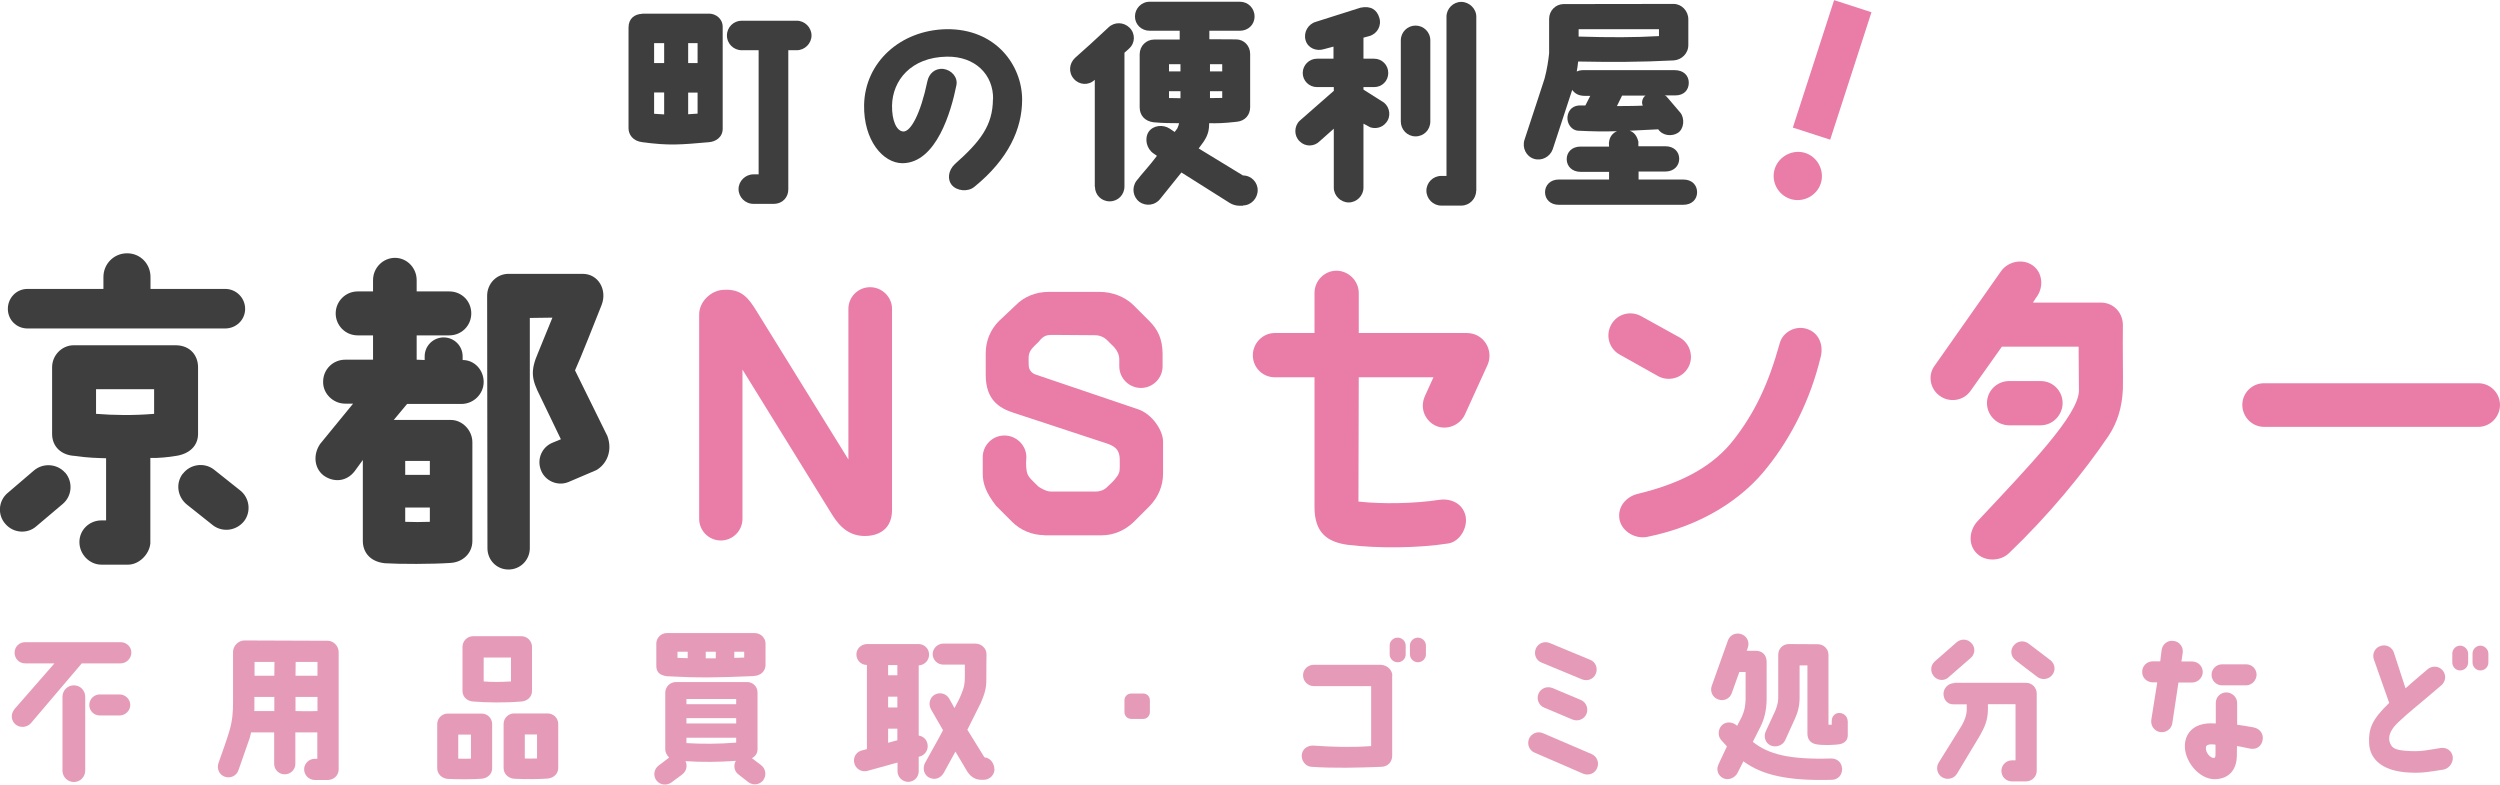
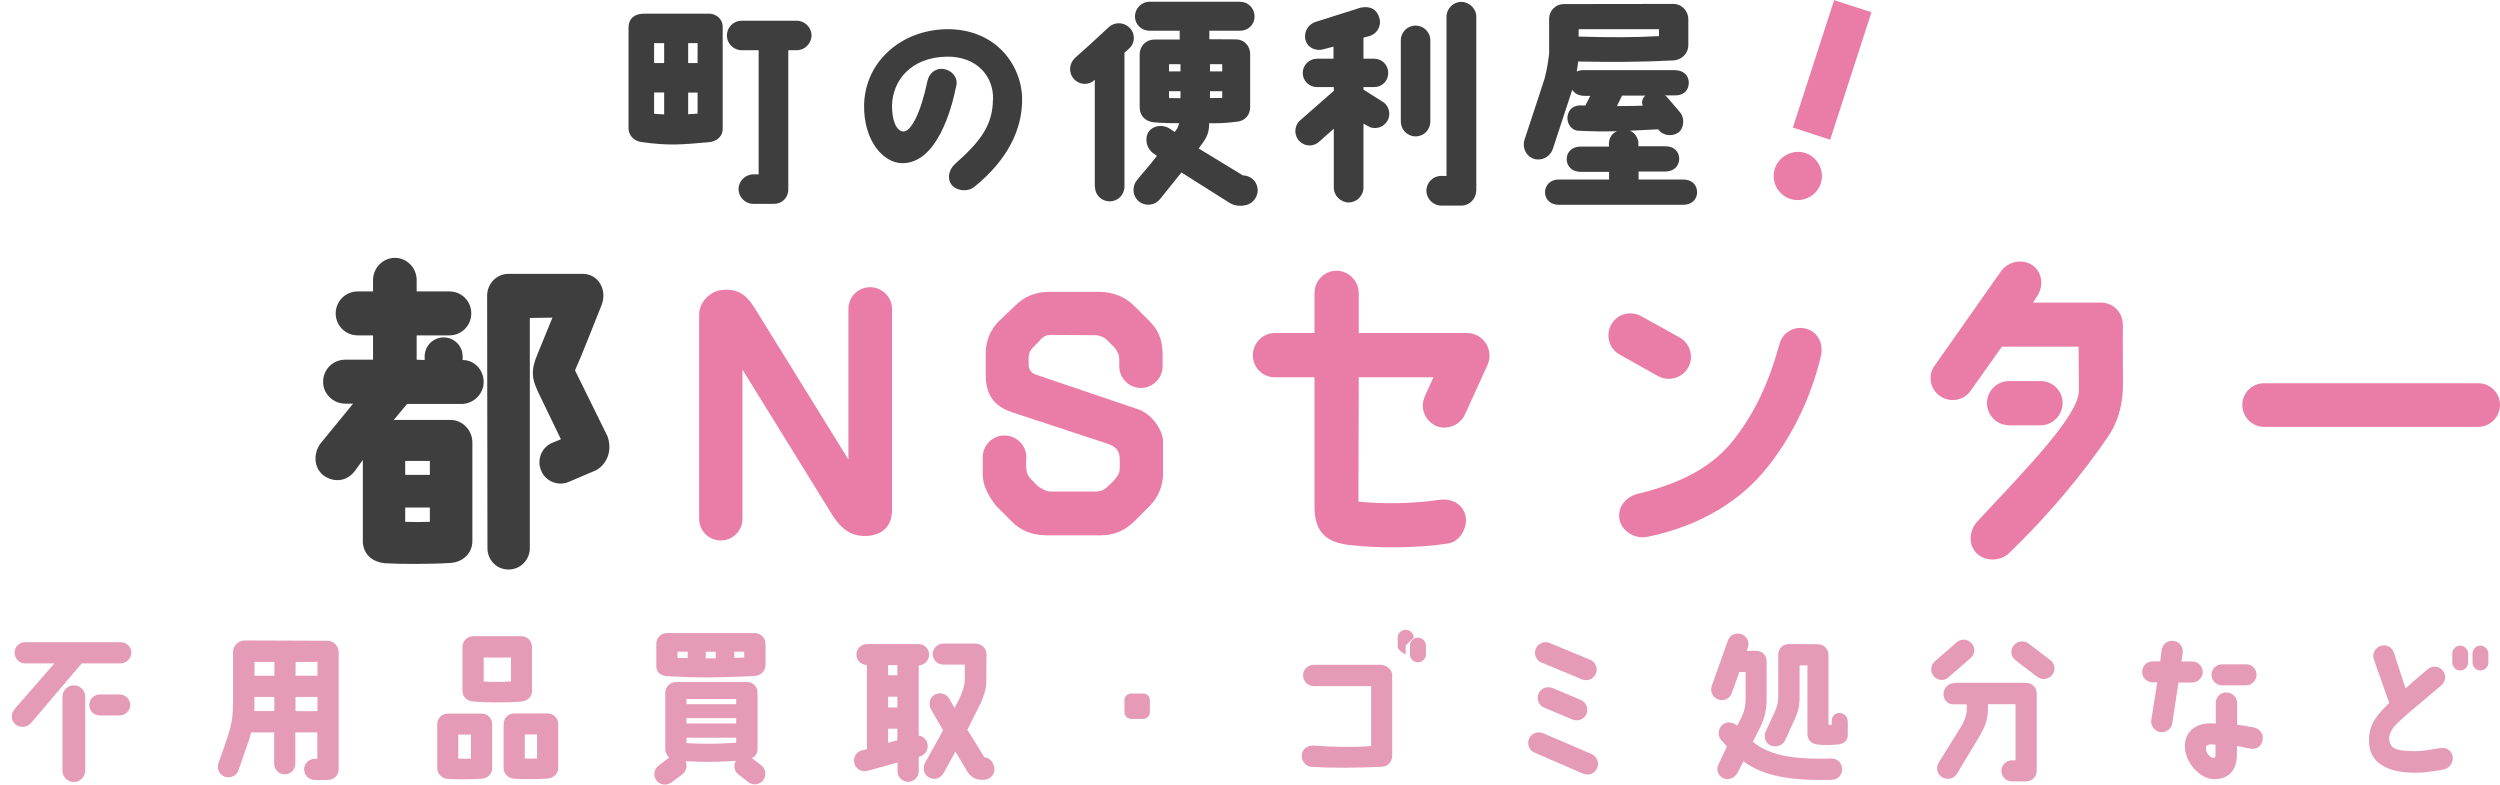
<svg xmlns="http://www.w3.org/2000/svg" id="_レイヤー_2" data-name="レイヤー 2" viewBox="0 0 159.3 50">
  <defs>
    <style>
      .cls-1 {
        fill: #3e3e3e;
      }

      .cls-1, .cls-2, .cls-3 {
        stroke-width: 0px;
      }

      .cls-2 {
        fill: #e59ab8;
      }

      .cls-3 {
        fill: #ea7ca8;
      }
    </style>
  </defs>
  <g id="_レイヤー_1-2" data-name="レイヤー 1">
    <g>
-       <path class="cls-1" d="m4.15,30.11c.51.59.45,1.49-.15,2l-1.68,1.42c-.57.51-1.47.45-1.98-.15-.51-.57-.45-1.47.15-1.97l1.66-1.42c.59-.51,1.49-.45,2,.13Zm-2.4-11.7h4.84v-.76c0-.83.66-1.51,1.51-1.51s1.49.68,1.49,1.51v.76h4.76c.7,0,1.27.57,1.27,1.27s-.57,1.25-1.27,1.25H1.75c-.7,0-1.25-.55-1.25-1.25s.55-1.27,1.25-1.27Zm5.01,14.74v-3.95c-.59-.02-1.1-.02-2-.15-.83-.04-1.44-.57-1.44-1.4v-4.25c0-.76.62-1.4,1.38-1.4h6.52c.93.02,1.4.68,1.4,1.4v4.25c0,.76-.55,1.27-1.4,1.4-.47.08-1.15.15-1.64.13v5.44c-.06.7-.72,1.36-1.42,1.36h-1.7c-.76,0-1.4-.66-1.4-1.44s.64-1.38,1.4-1.38h.3Zm3.06-6.78v-1.57h-3.7v1.57c1.15.09,2.36.11,3.7,0Zm1.83,3.82c.47-.62,1.36-.74,1.97-.28l1.66,1.32c.62.47.74,1.36.28,1.97-.49.62-1.36.74-1.98.28l-1.66-1.32c-.62-.49-.74-1.36-.28-1.97Z" />
      <path class="cls-1" d="m20.38,28.31l2.12-2.59h-.51c-.76,0-1.42-.64-1.4-1.4,0-.79.64-1.4,1.4-1.4h1.78v-1.55h-.98c-.79,0-1.4-.64-1.4-1.4s.62-1.4,1.4-1.4h.98v-.72c0-.79.64-1.42,1.4-1.42s1.38.64,1.38,1.42v.72h2.08c.79,0,1.4.62,1.4,1.4s-.62,1.4-1.4,1.4h-2.08v1.55l.51.02v-.23c0-.68.55-1.21,1.21-1.21s1.21.53,1.21,1.21v.23c.76,0,1.34.64,1.34,1.4s-.64,1.4-1.42,1.4h-3.46l-.85,1.02h3.65c.7,0,1.36.64,1.36,1.42v6.29c0,.79-.62,1.36-1.4,1.4-1.15.08-3.23.08-4.18.02-1-.11-1.4-.76-1.4-1.42v-5.16l-.51.7c-.51.68-1.34.76-2,.28-.62-.49-.64-1.36-.23-1.97Zm5.44,1.95h1.57v-.89h-1.57v.89Zm0,2.99c.4.02,1.17.02,1.57,0v-.91h-1.57v.91Zm12.87-5.5c.38,1-.06,1.85-.7,2.21l-1.78.76c-.7.28-1.49-.09-1.74-.76-.28-.7.06-1.49.76-1.76l.51-.21-1.32-2.74c-.55-1.08-.64-1.61-.13-2.78l.91-2.23-1.44.02v14.67c0,.74-.59,1.36-1.36,1.36s-1.34-.62-1.34-1.36c0,0-.02-16.01-.02-16.08,0-.79.62-1.42,1.4-1.4h4.69c1,0,1.57,1.02,1.21,1.97-.34.85-1.38,3.5-1.7,4.18l2.04,4.14Z" />
      <path class="cls-3" d="m47.31,33.06c0,.76-.62,1.38-1.38,1.38s-1.38-.62-1.38-1.38v-13.02c0-.81.74-1.53,1.53-1.57,1.19-.09,1.64.57,2.12,1.34l5.86,9.47v-9.6c0-.76.62-1.38,1.38-1.38s1.4.62,1.4,1.38v12.81c0,1.17-.76,1.61-1.59,1.66-1.1.06-1.74-.57-2.23-1.36l-5.71-9.24v9.51Z" />
      <path class="cls-3" d="m66.55,34.1c-.79,0-1.53-.32-2.06-.85l-1.02-1.02c-.64-.83-.85-1.4-.85-2.06v-1.04c0-.76.62-1.38,1.38-1.38s1.4.62,1.4,1.38c0,.02-.02.34-.02.36.02.87.11.83.76,1.49,0,.02.49.34.79.34h2.89c.3,0,.57-.11.76-.32.15-.15.32-.28.45-.45.28-.32.32-.49.32-.76v-.49c0-.74-.4-.91-1-1.1l-5.8-1.91c-.85-.28-1.74-.79-1.74-2.4v-1.38c0-.79.3-1.51.85-2.06l1.06-1c.53-.55,1.3-.85,2.08-.85h3.29c.76,0,1.59.3,2.14.85l1,1c.55.55.83,1.13.85,2.06v.83c0,.76-.62,1.38-1.38,1.38s-1.38-.62-1.38-1.38v-.45c0-.28-.13-.55-.32-.76l-.45-.45c-.21-.21-.49-.32-.79-.32-.74,0-1.98-.02-2.74-.02-.28,0-.49.04-.74.32-.08.13-.23.23-.45.47-.36.38-.28.62-.28,1.15,0,.28.19.51.45.59l6.52,2.21c.89.3,1.59,1.34,1.59,2.06v2.04c0,.79-.32,1.51-.85,2.06l-1.02,1.02c-.55.53-1.27.85-2.04.85h-3.67Z" />
      <path class="cls-3" d="m90.79,25.25l.55-1.21h-4.76l-.02,7.92c1.53.17,3.57.13,5.14-.11.76-.11,1.49.23,1.68,1,.17.74-.34,1.66-1.1,1.78-1.93.3-4.44.32-6.37.09-1.28-.17-2.17-.72-2.15-2.46v-8.22h-2.53c-.79,0-1.4-.64-1.4-1.4s.62-1.42,1.4-1.42h2.53v-2.55c0-.79.64-1.42,1.4-1.42s1.42.64,1.42,1.42v2.55h6.88c1.08,0,1.72,1.08,1.34,2l-1.44,3.16c-.3.7-1.15,1.06-1.85.76-.64-.28-1.08-1.06-.72-1.89Z" />
      <path class="cls-3" d="m103.2,22.59c-.68-.38-.91-1.23-.53-1.91s1.23-.91,1.91-.53l2.46,1.36c.66.38.91,1.25.53,1.91-.38.68-1.25.91-1.91.55l-2.46-1.38Zm12.81.17c-.66,2.74-1.89,5.12-3.36,6.97-1.61,2.08-4.23,3.78-7.69,4.48-.74.15-1.59-.32-1.76-1.08-.17-.85.45-1.49,1.15-1.66,3.08-.74,4.91-1.91,6.1-3.42,1.36-1.74,2.23-3.57,2.95-6.16.19-.74,1.02-1.17,1.74-.93.74.23,1.08,1,.87,1.81Z" />
      <path class="cls-3" d="m129.77,18.92l-.23.36h4.31c.85,0,1.42.66,1.42,1.44-.02,1.53.02,3.36,0,4.1-.06,1.15-.34,2.08-.91,2.95-1.64,2.42-3.86,5.1-6.35,7.48-.55.53-1.55.55-2.08-.02-.53-.55-.45-1.42.06-2,3.42-3.65,6.43-6.77,6.48-8.32,0-.83-.02-1.83-.02-2.82h-4.89l-2,2.82c-.45.64-1.34.76-1.95.32-.64-.45-.79-1.34-.32-1.95l4.21-5.99c.45-.64,1.38-.83,2.02-.38.64.45.72,1.38.25,2.02Zm-1.74,8.18c-.79,0-1.42-.64-1.42-1.42s.64-1.4,1.42-1.4h2c.79,0,1.4.64,1.4,1.4s-.62,1.42-1.4,1.42h-2Z" />
      <path class="cls-3" d="m142.88,25.8c0-.76.62-1.38,1.38-1.38h13.66c.76,0,1.38.62,1.38,1.38s-.62,1.4-1.38,1.4h-13.66c-.76,0-1.38-.64-1.38-1.4Z" />
    </g>
    <g>
      <path class="cls-2" d="m.91,45.2l2.56-2.93h-1.87c-.38,0-.67-.3-.67-.68s.3-.67.67-.67h6.09c.38,0,.68.3.68.66s-.3.69-.68.69h-2.48l-3.24,3.81c-.25.28-.7.32-.98.08-.29-.24-.32-.67-.07-.96Zm3.8,4.63c-.41,0-.73-.33-.73-.73v-4.7c0-.4.32-.73.73-.73s.72.33.72.73v4.7c0,.4-.32.73-.72.73Zm2.91-4.24h-1.26c-.38,0-.67-.3-.67-.67s.3-.67.67-.67h1.26c.37,0,.68.31.68.67s-.31.67-.68.67Z" />
      <path class="cls-2" d="m21.58,41.55v7.48c0,.37-.31.67-.69.67h-.83c-.38,0-.68-.31-.68-.68s.31-.67.68-.67h.16v-1.68h-1.4v2c0,.37-.3.67-.68.67s-.67-.31-.67-.67v-2h-1.47c-.03.1-.05.2-.08.33l-.73,2.09c-.12.35-.52.53-.87.4-.35-.12-.52-.51-.4-.86.29-.82.54-1.52.7-2.06.19-.65.23-1.16.23-1.86v-3.17c0-.38.34-.73.72-.73.1,0,5.32.02,5.32.02.37,0,.69.35.69.72Zm-4.1,2.86h-1.27v.72c0,.06,0,.12-.01.18h1.28v-.9Zm.01-2.23h-1.27v.88h1.26s.01-.57.01-.88Zm2.74,0h-1.39c0,.32-.01.88-.01.88h1.4v-.88Zm0,2.23h-1.4v.9s.94.02,1.4,0v-.9Z" />
      <path class="cls-2" d="m31.36,46.14v2.81c0,.38-.3.64-.67.67-.42.04-1.54.05-2.18.01-.41-.05-.65-.35-.65-.68v-2.81c0-.38.31-.67.67-.67h2.16c.38,0,.67.3.67.67Zm-1.35.67h-.81v1.53c.22.01.55.01.81,0v-1.53Zm3.22-2.11c-1.07.09-2.24.07-3.09,0-.38-.03-.67-.3-.67-.67v-2.81c0-.37.3-.68.67-.68h3.09c.37,0,.67.31.67.68v2.81c0,.38-.3.64-.67.67Zm-.67-2.8h-1.74v1.52c.54.05,1.11.04,1.74,0v-1.52Zm3.01,4.23v2.81c0,.38-.31.64-.68.67-.42.04-1.51.05-2.15.01-.41-.05-.65-.35-.65-.68v-2.81c0-.38.31-.67.67-.67h2.13c.38,0,.68.3.68.67Zm-1.35.67h-.78v1.53c.23.01.51.01.78,0v-1.53Z" />
      <path class="cls-2" d="m48.65,49.7c-.23.3-.64.37-.95.15l-.63-.49c-.28-.2-.36-.58-.18-.88-1.12.08-2.14.09-3.21.02.14.29.06.64-.2.84l-.7.52c-.31.22-.73.16-.95-.13-.23-.3-.16-.73.14-.95l.67-.51c-.14-.13-.25-.32-.25-.53v-3.6c0-.38.31-.68.68-.68h4.54c.34,0,.66.26.66.68v3.6c0,.26-.14.46-.36.57l.58.44c.3.23.37.64.15.95Zm.13-8.69v1.39c-.03.38-.29.65-.78.68-2.32.1-3.48.12-5.51.01-.54-.08-.67-.33-.67-.69v-1.39c0-.37.31-.67.67-.67h5.6c.38,0,.69.31.69.67Zm-4.96.52h-.65v.39c.17.01.48.01.65.02v-.41Zm-.08,3.34h3.17v-.33h-3.17v.33Zm0,1.23h3.17v-.34h-3.17v.34Zm3.17,1.22v-.31h-3.17v.34c.97.06,2.02.06,3.17-.03Zm-1.3-5.79h-.64v.42h.64v-.42Zm1.81,0h-.63v.39c.17,0,.46-.01.63-.02v-.37Z" />
      <path class="cls-2" d="m55.24,47.72v-5.35h-.01c-.37,0-.66-.3-.66-.67s.31-.66.68-.66h3.29c.37,0,.67.31.66.68,0,.37-.3.66-.66.68v4.47c.26.04.48.22.55.49.1.36-.11.74-.47.84l-.08.02v.93c0,.37-.3.67-.67.67s-.68-.31-.68-.67v-.56l-1.92.53c-.36.1-.74-.12-.83-.48-.1-.36.11-.73.47-.82l.34-.09Zm1.35-5.34v.65h.59v-.65h-.59Zm0,2.01v.69h.59v-.69h-.59Zm0,2.04v.9l.59-.16v-.74h-.59Zm6.78,2.58c0,.37-.31.68-.69.68h-.15c-.33-.01-.63-.13-.89-.52l-.76-1.28-.74,1.35c-.23.39-.6.47-.93.31-.34-.17-.44-.59-.27-.93.27-.51.76-1.34,1.15-2.09l-.76-1.32c-.19-.32-.1-.75.22-.94.33-.19.74-.08.93.24l.34.61c.28-.51.35-.68.42-.85.22-.51.24-.78.24-1.15v-.77h-1.37c-.38,0-.68-.31-.68-.67s.31-.67.68-.67h2.04c.38,0,.71.3.71.67,0,.72-.02.72-.01,1.62,0,.59-.11.9-.34,1.46l-.87,1.74,1.09,1.76c.36.02.63.38.63.75Z" />
      <path class="cls-2" d="m71.65,44.62c0-.24.19-.43.44-.43h.75c.24,0,.43.19.43.43v.75c0,.25-.19.44-.43.44h-.75c-.25,0-.44-.19-.44-.44v-.75Z" />
-       <path class="cls-2" d="m88.71,43.05v5.11c0,.35-.24.68-.67.7-1.43.06-3.08.1-4.49,0-.37-.03-.64-.4-.6-.77.04-.37.37-.6.75-.58,1.26.09,2.44.12,3.67.03v-3.82h-3.65c-.38,0-.69-.31-.69-.69s.31-.67.69-.67h4.25c.48.02.75.38.75.69Zm.86-1.92v.57c0,.28-.23.5-.51.5s-.51-.23-.51-.5v-.57c0-.28.23-.5.51-.5s.51.23.51.5Zm1.29,0v.57c0,.28-.24.5-.51.5s-.51-.23-.51-.5v-.57c0-.28.24-.5.51-.5s.51.23.51.5Z" />
+       <path class="cls-2" d="m88.71,43.05v5.11c0,.35-.24.68-.67.7-1.43.06-3.08.1-4.49,0-.37-.03-.64-.4-.6-.77.04-.37.37-.6.75-.58,1.26.09,2.44.12,3.67.03v-3.82h-3.65c-.38,0-.69-.31-.69-.69s.31-.67.69-.67h4.25c.48.02.75.38.75.69Zm.86-1.92v.57s-.51-.23-.51-.5v-.57c0-.28.23-.5.51-.5s.51.23.51.5Zm1.29,0v.57c0,.28-.24.5-.51.5s-.51-.23-.51-.5v-.57c0-.28.24-.5.51-.5s.51.23.51.5Z" />
      <path class="cls-2" d="m98.32,46.72l3.1,1.33c.34.15.5.55.35.89-.14.35-.54.5-.89.36l-3.09-1.34c-.35-.14-.5-.54-.36-.89.15-.34.55-.5.89-.35Zm2.49-3.43l-2.58-1.07c-.35-.13-.51-.53-.37-.88.14-.35.54-.51.88-.37l2.58,1.07c.35.13.51.53.37.88-.14.35-.53.51-.88.37Zm.28,2.2c-.14.34-.54.5-.89.36l-1.8-.76c-.35-.14-.51-.54-.37-.88.14-.35.54-.51.89-.37l1.81.76c.34.14.5.54.36.89Z" />
      <path class="cls-2" d="m117.38,48.95c.02.45-.28.73-.65.74-2.83.08-4.47-.31-5.64-1.18l-.36.71c-.16.34-.58.53-.92.37-.34-.16-.47-.54-.31-.88l.54-1.15c-.1-.11-.28-.3-.38-.42-.24-.29-.17-.76.12-.98.28-.21.67-.14.91.09l.3-.58c.16-.36.22-.63.24-1.07v-1.78h-.4l-.48,1.34c-.12.36-.51.54-.86.41-.36-.12-.54-.51-.42-.86l1.03-2.89c.12-.36.51-.54.86-.41.36.12.54.51.41.86l-.07.2h.6c.37,0,.65.24.67.67v2.45c-.01.64-.14,1.21-.38,1.69l-.5.99c.99.8,2.36,1.14,4.98,1.06.37-.01.68.24.7.61Zm.36-3.02v.93c0,.28-.17.49-.51.56-.28.05-1.01.08-1.41.02-.45-.05-.65-.32-.65-.69v-4.35h-.5v2.06c0,.55-.13.99-.32,1.39l-.6,1.32c-.16.34-.59.48-.93.33-.34-.16-.46-.57-.3-.91l.61-1.32c.11-.29.18-.53.18-.81v-2.75c0-.37.3-.67.67-.67.02,0,1.83.01,1.85.01.37,0,.68.3.68.67v4.46h.21v-.25c0-.28.2-.5.48-.5s.53.23.53.5Z" />
      <path class="cls-2" d="m123.25,43.12c-.26-.28-.26-.7.02-.96l1.38-1.21c.28-.26.7-.26.96.02.27.27.26.69-.03.95l-1.39,1.21c-.26.27-.68.26-.94-.01Zm1.27.39h4.59c.37,0,.67.31.67.68v4.93c0,.38-.32.67-.69.67h-.89c-.38,0-.67-.3-.67-.67s.3-.67.67-.67h.23v-3.58h-1.76v.36c-.01.68-.21,1.1-.51,1.64l-1.46,2.43c-.19.32-.62.42-.94.23-.32-.19-.42-.61-.23-.93.49-.79,1.46-2.36,1.48-2.38.19-.35.3-.64.31-.98v-.36h-.86c-.38,0-.62-.31-.62-.67s.31-.68.68-.68Zm5.27-.4c-.24-.19-1.17-.88-1.38-1.06-.3-.24-.33-.66-.08-.94.25-.29.67-.32.96-.08.19.15,1.11.84,1.38,1.05.29.25.33.66.08.95-.24.28-.67.32-.96.08Z" />
      <path class="cls-2" d="m137.65,46.65c-.37-.06-.62-.4-.57-.78l.38-2.39h-.28c-.38,0-.69-.3-.68-.67,0-.38.3-.67.68-.67h.47l.09-.73c.06-.38.4-.63.77-.57.38.05.63.4.57.77l-.08.54h.69c.37,0,.67.31.67.67s-.31.67-.68.67h-.87l-.39,2.59c-.05.37-.4.62-.77.57Zm6.53.47c-.05.37-.33.65-.76.59-.2-.03-.67-.15-.88-.17,0,.16-.01.66-.01.66-.02.86-.52,1.45-1.43,1.45-.99-.01-1.93-1.16-1.88-2.19.04-.69.49-1.35,1.63-1.37.1,0,.22.01.34.01v-1.31c0-.38.31-.67.67-.67s.69.3.69.67v1.39c.26.03.72.11,1.05.17.41.08.63.42.58.76Zm-3,.33c-.12-.02-.2-.02-.31-.02-.16.01-.29.05-.31.18-.04.37.3.69.5.69.05,0,.11-.04.11-.17.01-.17,0-.47,0-.67Zm.41-5.12h1.52c.38-.01.68.3.68.66s-.31.68-.67.68h-1.53c-.37,0-.67-.3-.67-.67s.3-.67.67-.67Z" />
      <path class="cls-2" d="m152.24,44.79l-.98-2.78c-.12-.35.07-.74.43-.85.35-.12.74.07.85.43l.74,2.27c.32-.29.6-.53,1.4-1.21.29-.25.72-.22.96.06.25.29.21.7-.07.95-1.93,1.65-1.89,1.56-2.74,2.35-.45.42-.67.84-.57,1.24.13.47.42.57,1.37.61.7.03,1.12-.08,1.91-.2.37-.05.7.19.75.57.04.37-.24.75-.6.81-.85.13-1.33.23-2.11.19-2.02-.08-2.59-1.05-2.62-1.87-.04-.91.16-1.5,1.29-2.58Zm5.03-3.14v.56c0,.29-.23.51-.51.51s-.5-.23-.5-.51v-.56c0-.28.23-.51.5-.51s.51.24.51.51Zm1.29,0v.56c0,.29-.23.51-.51.51s-.5-.23-.5-.51v-.56c0-.28.23-.51.5-.51s.51.24.51.51Z" />
    </g>
    <g>
      <g>
        <path class="cls-1" d="m40.92.87h4.29c.37.01.84.29.84.85v6.48c0,.57-.48.83-.87.86-1.82.16-2.54.23-4.25,0-.61-.07-.88-.5-.88-.88V1.76c0-.58.38-.86.87-.88Zm.76,3.15h.64v-1.27h-.64v1.27Zm0,3.23c.2.01.46.03.64.04v-1.4h-.64v1.35Zm2.17-3.23h.6v-1.27h-.6v1.27Zm0,3.26c.19-.01.38-.03.6-.04v-1.34h-.6v1.38Zm4.49,3.82V3.2h-1.08c-.51,0-.94-.41-.94-.94s.43-.94.94-.94h3.51c.51,0,.94.43.94.94s-.43.94-.94.94h-.54v8.86c.01.48-.34.93-.94.93h-1.28c-.53,0-.95-.43-.95-.94s.43-.94.95-.94h.34Z" />
        <path class="cls-1" d="m63.28,6.33c.03-1.57-1.14-2.75-2.95-2.72-2.28.04-3.46,1.51-3.49,3.12-.01.93.27,1.61.71,1.65.48.03,1.11-1.13,1.54-3.19.1-.51.5-.85,1.01-.8.54.07.95.54.84,1.05-.33,1.65-1.27,4.94-3.43,4.96-1.24,0-2.49-1.45-2.45-3.72.06-2.72,2.32-4.76,5.24-4.82,3.16-.04,4.83,2.31,4.83,4.49,0,1.87-.88,3.8-3.05,5.56-.4.33-1.11.27-1.44-.13-.27-.33-.24-.91.21-1.33,1.61-1.43,2.41-2.45,2.42-4.13Z" />
        <path class="cls-1" d="m69.76,11.9v-6.81h-.01c-.38.37-.98.33-1.32-.06-.36-.4-.31-.98.07-1.34.58-.51,1.43-1.28,2.14-1.95.38-.36.97-.34,1.34.03.37.37.36.97-.03,1.32-.1.09-.2.19-.3.27v8.52c0,.53-.41.95-.94.95s-.94-.41-.94-.94Zm9.46,1.21h-.24c-.23,0-.44-.07-.61-.17l-3.09-1.95-1.35,1.68c-.31.41-.9.5-1.33.19-.41-.31-.5-.9-.19-1.33.31-.41.9-1.04,1.31-1.6l-.23-.16c-.43-.3-.58-.93-.3-1.37.3-.43.93-.48,1.35-.2l.31.21c.09-.13.16-.21.17-.23.07-.16.09-.23.11-.33-.41,0-1.03,0-1.64-.06-.53-.07-.87-.43-.87-.95v-3.38c0-.53.41-.94.93-.94h1.62v-.56h-1.91c-.53,0-.94-.4-.94-.91s.41-.94.94-.94h5.74c.53,0,.94.41.94.94s-.41.91-.94.91h-1.94v.54s1.68.01,1.7.01c.51,0,.9.41.9.93v3.39c0,.48-.31.88-.86.93-.87.1-1.28.1-1.75.09-.01.36-.03.71-.37,1.2l-.3.41,2.82,1.72c.53,0,.94.43.94.94s-.41.97-.94.97Zm-4.73-8.56h.73v-.46h-.73v.46Zm.73,1.72v-.46h-.73v.44c.16,0,.56,0,.73.01Zm1.88-2.18v.46h.78v-.46h-.78Zm.78,1.72h-.78v.44c.17,0,.61-.01.78-.01v-.43Z" />
        <path class="cls-1" d="m84.99,5.76v-.21h-1.07c-.5,0-.91-.4-.91-.9s.41-.91.91-.91h1.05v-.77l-.6.16c-.5.16-1.04-.07-1.18-.57-.14-.5.16-1.03.66-1.17l2.84-.9c.67-.14,1.05.14,1.2.64.16.5-.13,1.03-.64,1.17l-.37.1v1.34h.68c.5,0,.9.4.9.91s-.4.9-.9.9h-.68v.16s1.31.83,1.31.83c.38.31.46.9.13,1.28-.24.31-.66.41-1.01.29-.04-.03-.4-.21-.43-.23v4.08c0,.51-.43.94-.94.94s-.95-.43-.95-.94v-3.76l-.9.8c-.36.36-.93.36-1.28,0-.36-.34-.36-.95,0-1.3l2.19-1.92Zm6.15-3.19v5.17c0,.53-.41.95-.94.95s-.94-.43-.94-.95V2.57c0-.53.43-.94.94-.94s.94.41.94.94Zm1.97,10.53h-1.28c-.51,0-.94-.43-.94-.95s.43-.94.94-.94h.34V1.06c0-.51.43-.94.94-.94s.96.43.96.94v11.1h-.01c0,.51-.43.94-.94.94Z" />
        <path class="cls-1" d="m102.53,11.46v-.51h-1.82c-.54,0-.88-.36-.88-.81s.34-.8.88-.8h1.82s-.02-.27,0-.3c.04-.33.23-.56.5-.68-.83.03-1.68.01-2.45-.03-.44-.01-.75-.46-.7-.9.06-.46.38-.74.88-.71h.26l.31-.61h-.31c-.46,0-.67-.16-.84-.38l-1.24,3.78c-.17.48-.7.77-1.2.61-.5-.16-.76-.71-.6-1.21.46-1.38,1.28-3.9,1.28-3.9.16-.6.24-1.14.29-1.61V1.2c0-.51.4-.93.91-.94,0,0,6.95-.01,7.02-.01.51,0,.94.44.94.98v1.64c0,.54-.43.95-.94.98-2.08.11-4.05.11-6.08.07-.01.16-.06.47-.09.64.11-.06.26-.09.41-.09h5.83c.56,0,.9.34.9.8s-.3.81-.86.81h-.68c.09.03.13.07.2.16l.81.95c.28.36.23,1.03-.17,1.28-.36.23-.95.2-1.25-.23-.51.03-1.14.06-1.82.09.3.1.47.34.56.71,0,.03-.01.26,0,.28h1.72c.56,0,.88.36.88.8s-.33.81-.88.81h-1.71v.51h2.85c.56,0,.88.36.88.81s-.33.8-.88.8h-7.94c-.54,0-.87-.36-.87-.8s.33-.81.87-.81h3.21Zm-1.94-9.6v.47c2,.06,3.59.06,5.12-.03v-.44h-5.12Zm2.45,4.9c.51-.01,1.15,0,1.64-.03-.13-.24.03-.57.18-.64h-1.5l-.33.67Z" />
      </g>
      <path class="cls-3" d="m116.02,11.69c-.26.8-1.14,1.24-1.93.99-.81-.26-1.26-1.13-1-1.93.26-.8,1.15-1.26,1.95-1,.79.26,1.24,1.14.98,1.94Zm.6-2.79l-2.38-.77,2.63-8.12,2.38.77-2.63,8.12Z" />
    </g>
  </g>
</svg>